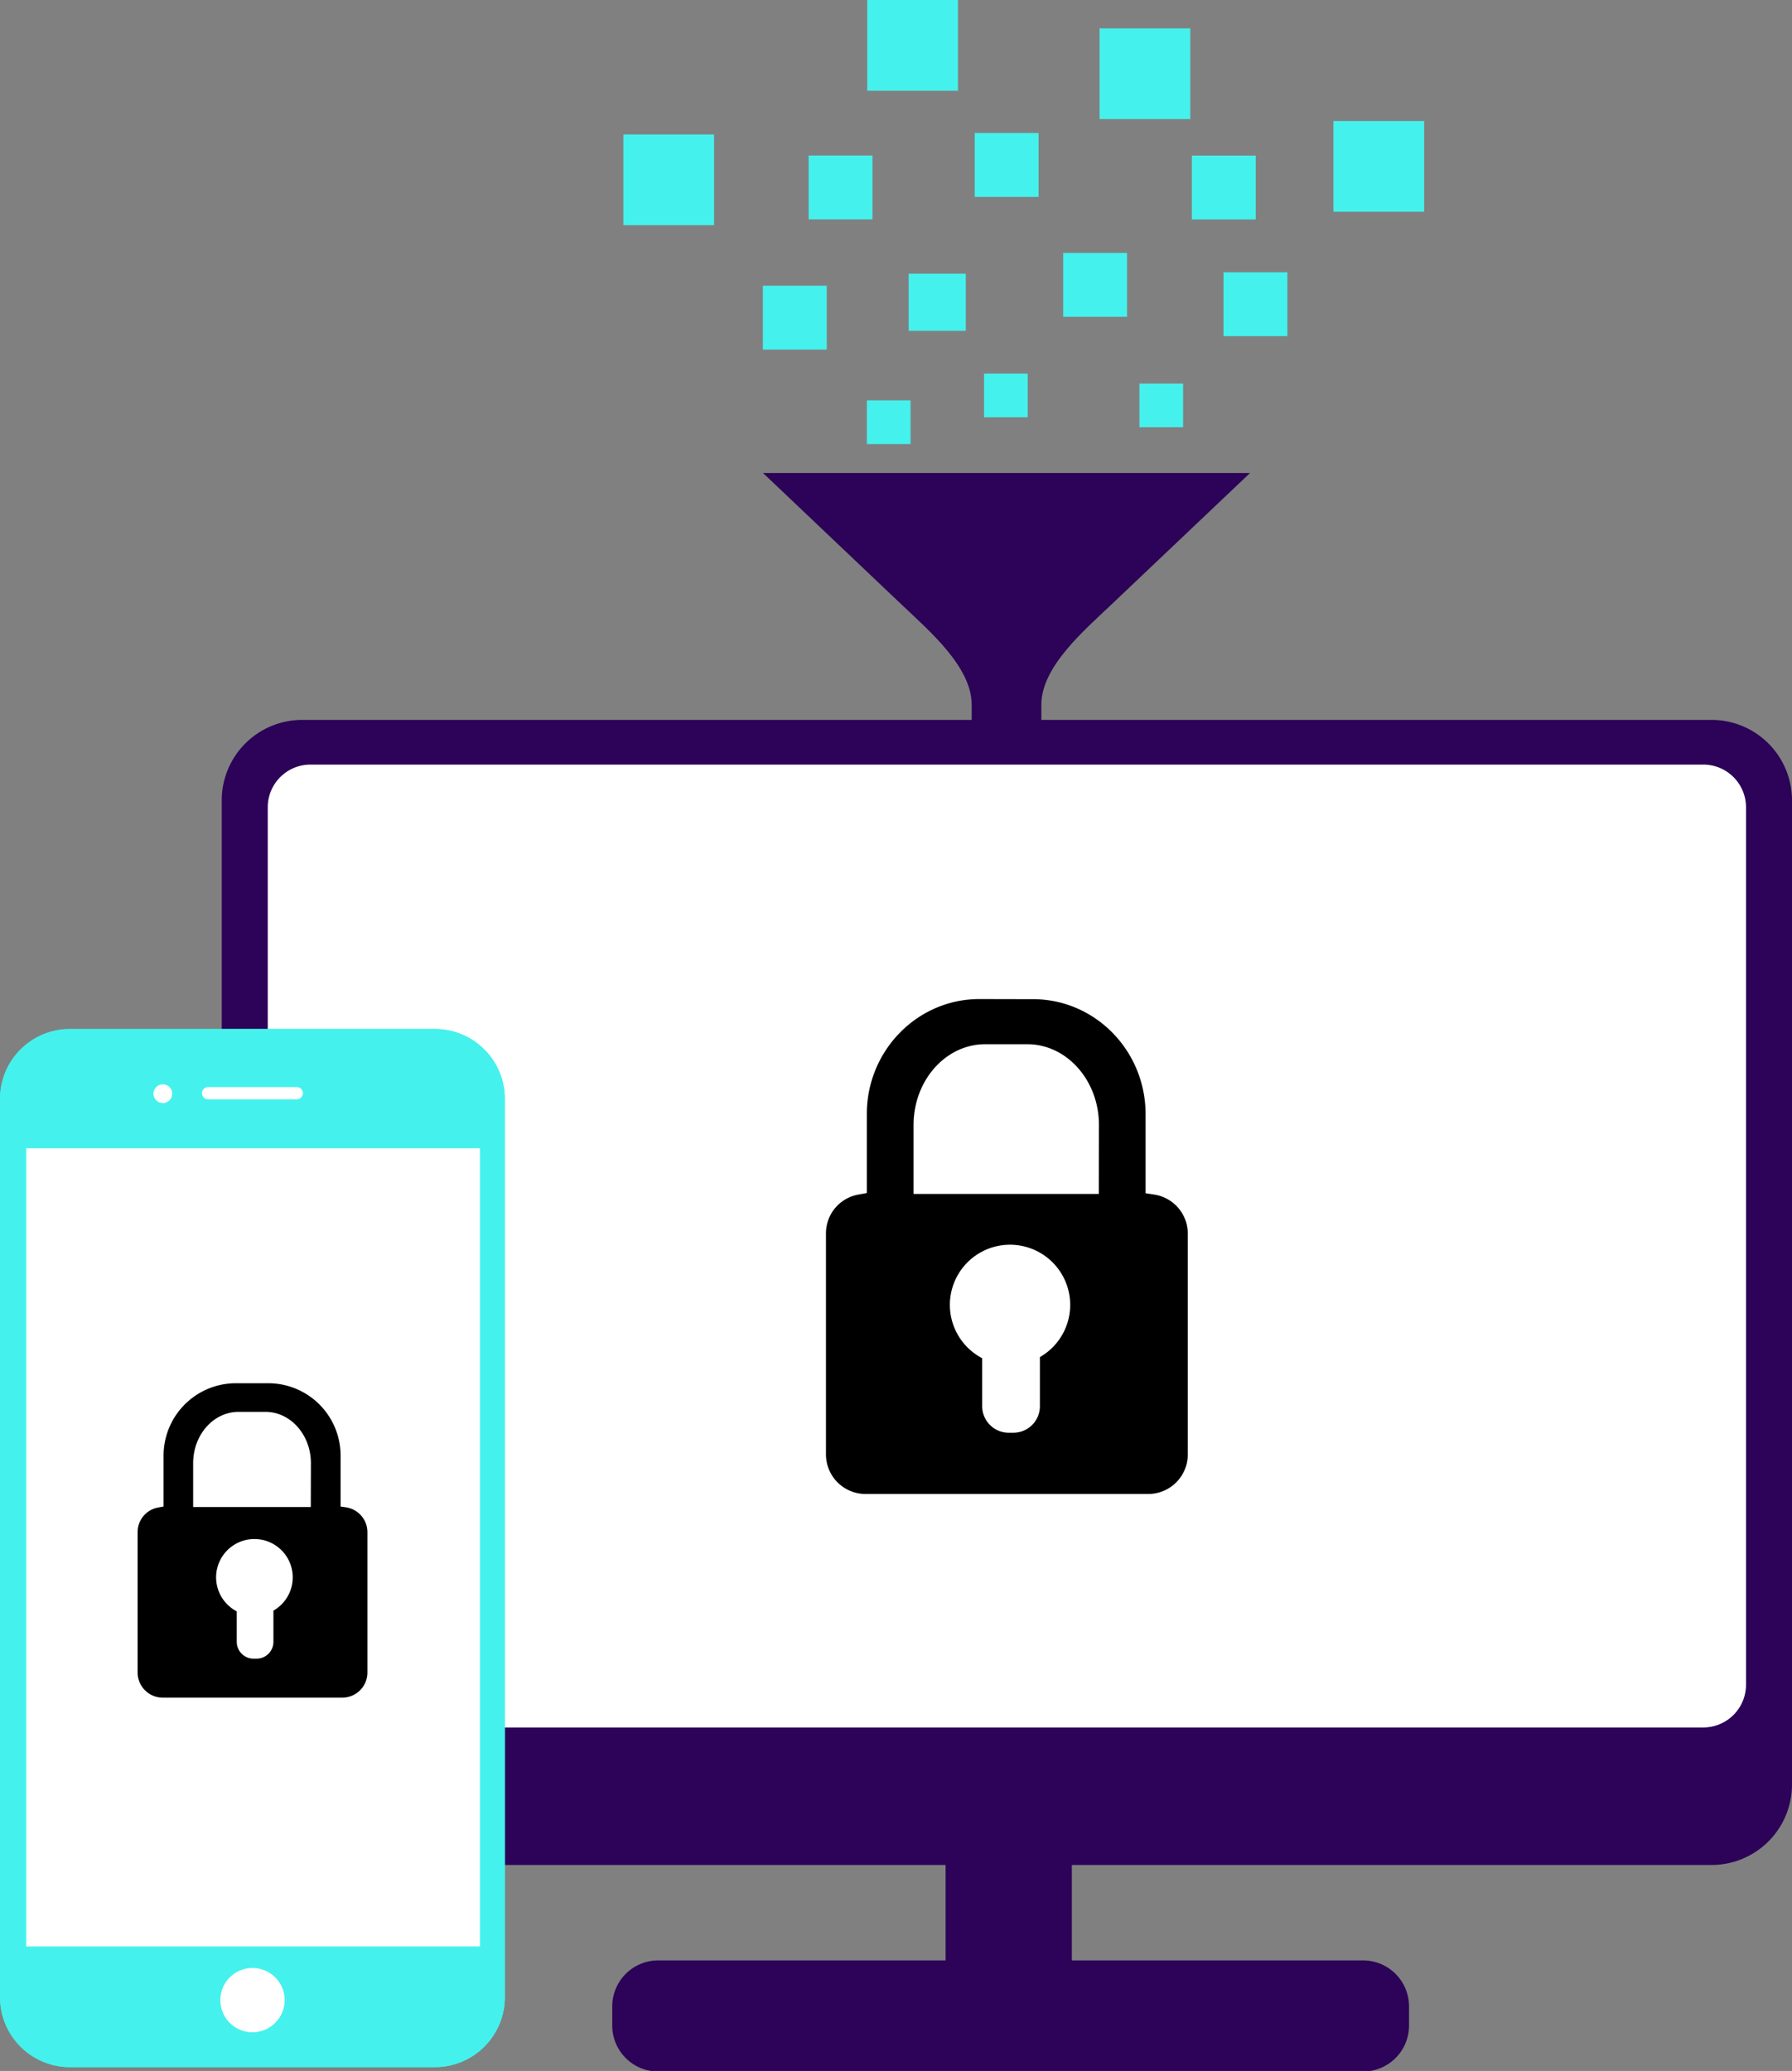
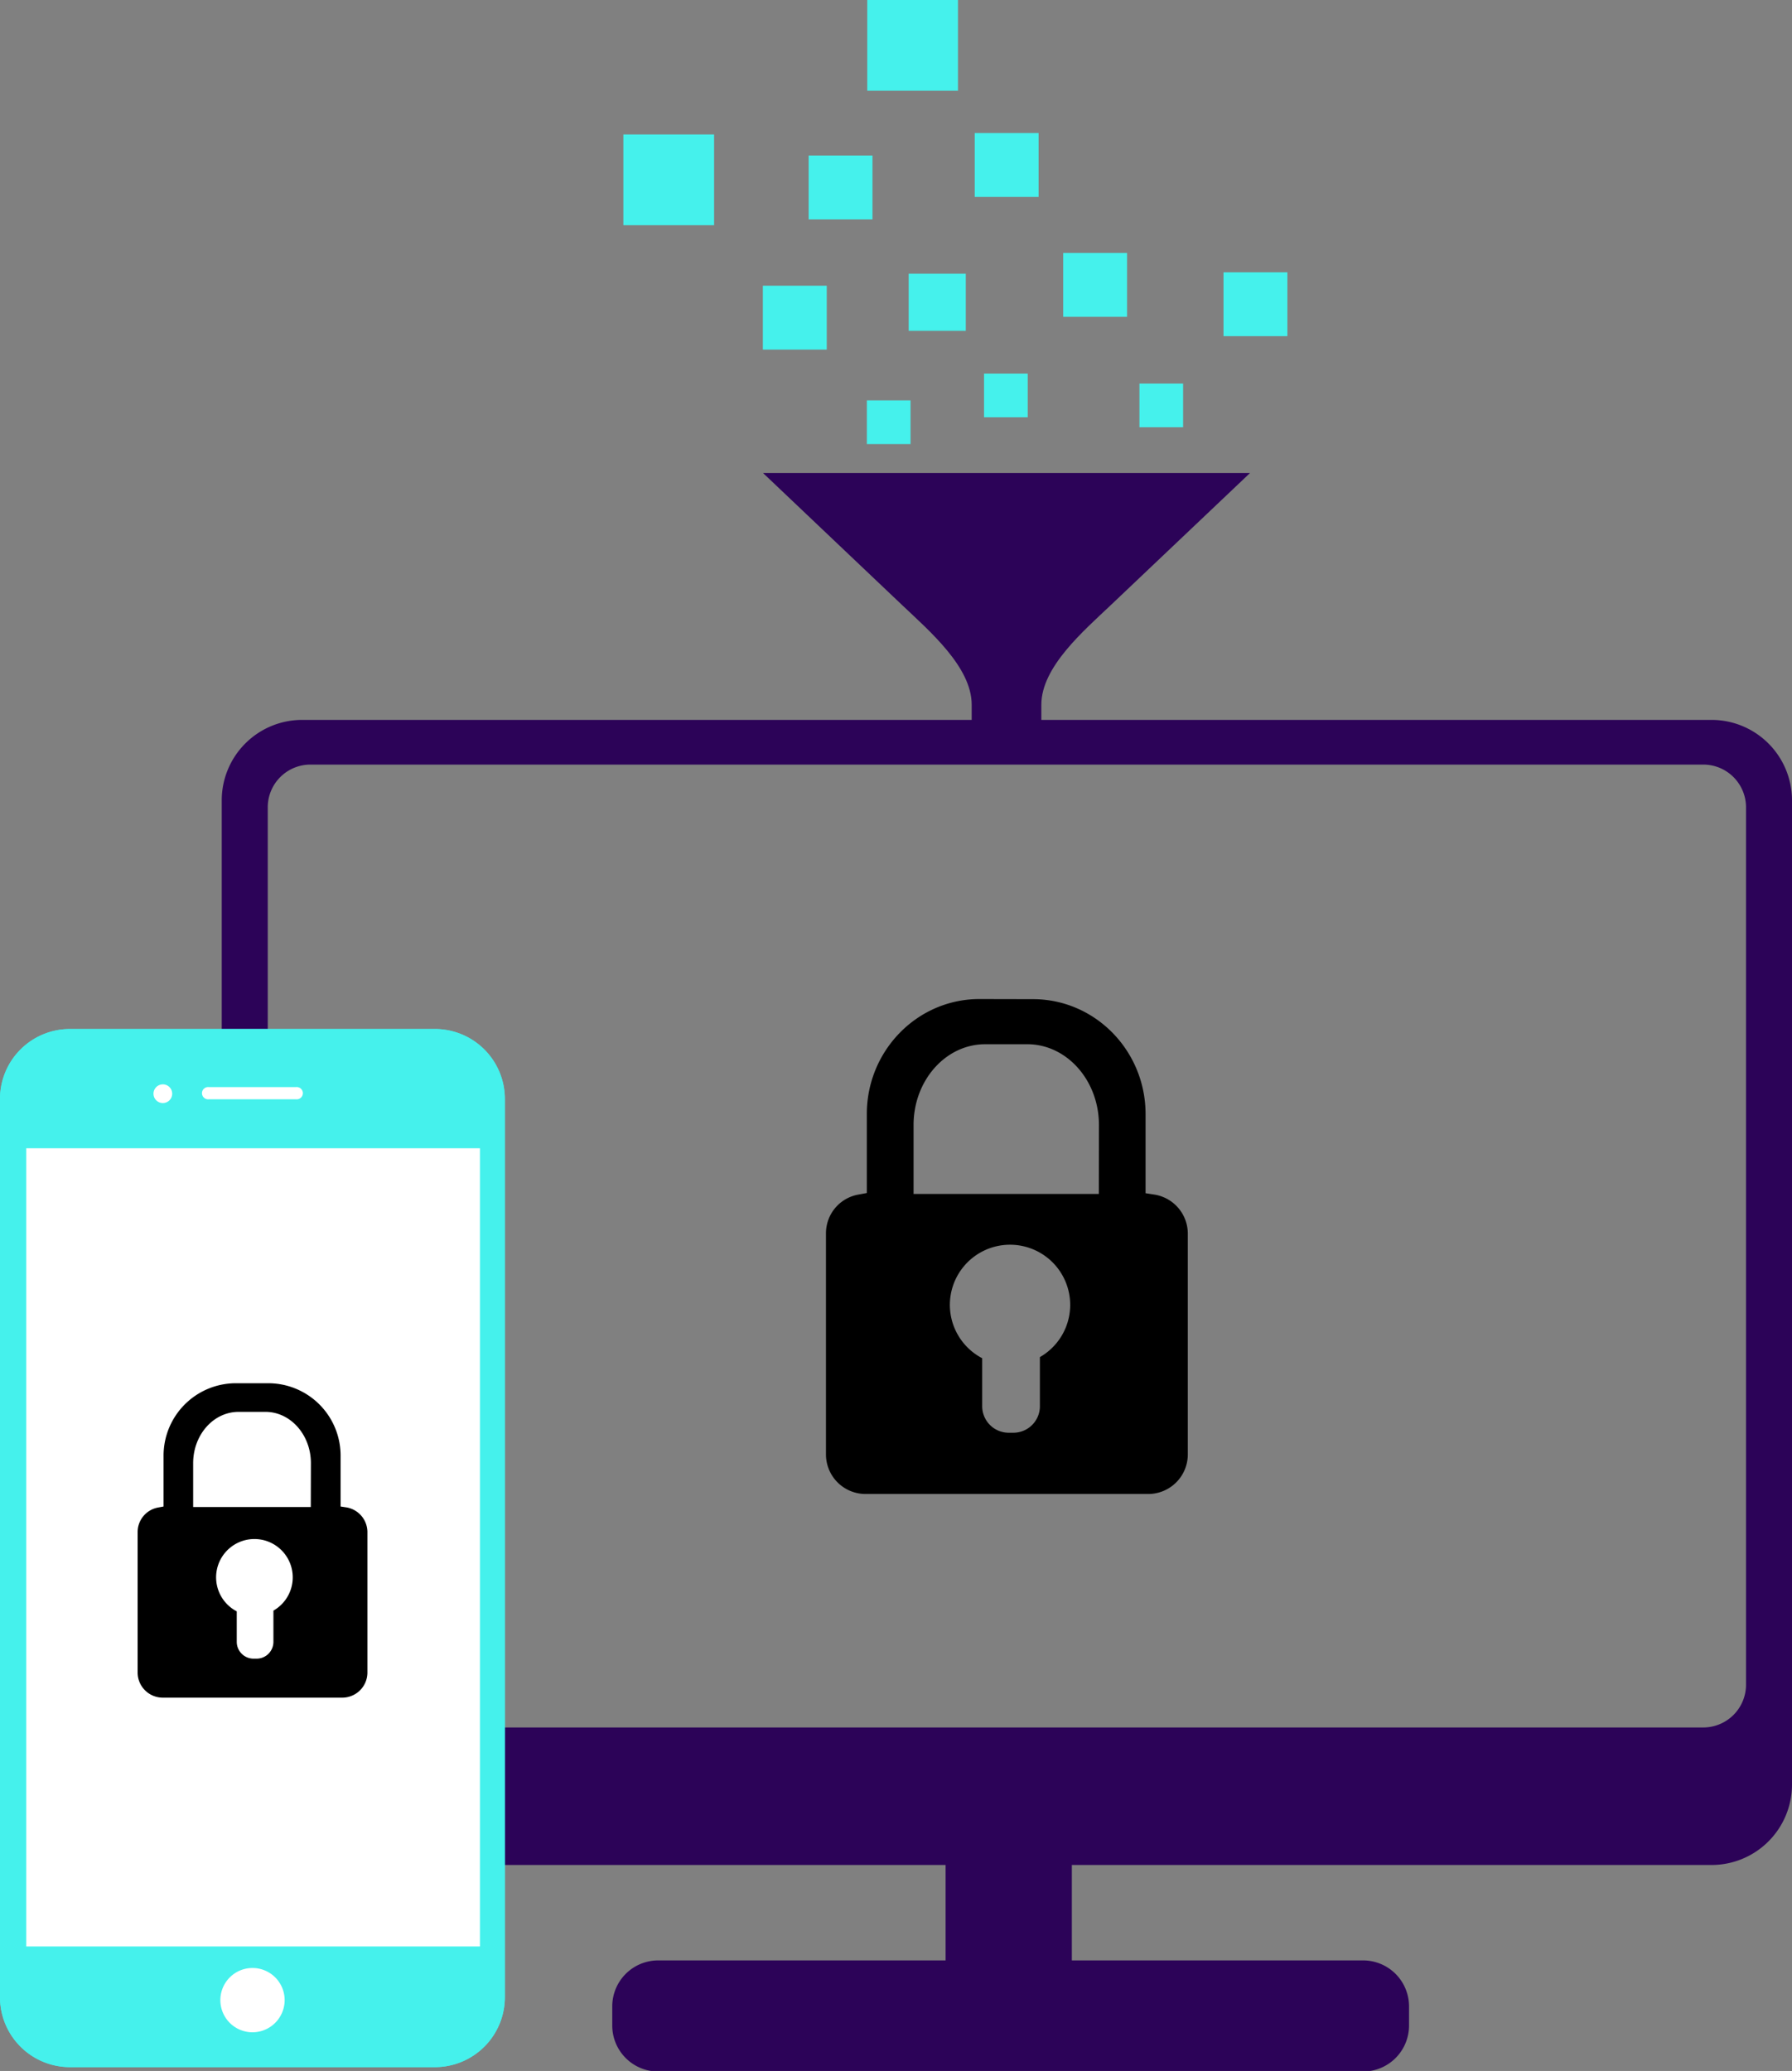
<svg xmlns="http://www.w3.org/2000/svg" id="Layer_1" data-name="Layer 1" viewBox="0 0 467.69 540.45">
  <rect x="0" y="0" width="467.69" height="540.45" fill="#808080" stroke="none" />
  <defs>
    <style>.cls-1{fill:#fff;}.cls-2{fill:#2c0358;}.cls-3{fill:#45f1ec;}</style>
  </defs>
-   <path class="cls-1" d="M721,550.23a11.44,11.44,0,0,1-11.43,11.39h-373a11.44,11.44,0,0,1-11.43-11.39v-235a11.44,11.44,0,0,1,11.43-11.39h373A11.44,11.44,0,0,1,721,315.21Z" transform="translate(-260.31 -107.55)" />
  <path d="M515.91,368.27c-16.2,0-29.37,13.47-29.37,30v20.62l-2.11.39a10.25,10.25,0,0,0-8.55,10v58a10.33,10.33,0,0,0,10.47,10.15h73.49a10.33,10.33,0,0,0,10.47-10.15v-58a10.33,10.33,0,0,0-8.84-10l-2.18-.34V398.3c0-16.56-13.18-30-29.38-30Zm8.84,113.18h-1.1a6.93,6.93,0,0,1-7-6.86V462a15.7,15.7,0,1,1,15.06-.29v12.9A6.93,6.93,0,0,1,524.75,481.45Zm22.34-62.32H498.74v-18c0-11.62,8.38-21.07,18.69-21.07h11c10.3,0,18.69,9.45,18.69,21.07Z" transform="translate(-260.31 -107.55)" />
  <path class="cls-2" d="M707,295.42H339.18a21,21,0,0,0-21,20.91v257a21,21,0,0,0,21,20.92H507.1v24.9h-75a12,12,0,0,0-12,12v5a12,12,0,0,0,12,12H616.05a12,12,0,0,0,12-12v-5a12,12,0,0,0-12-12h-76v-24.9H707a21,21,0,0,0,21-20.92v-257A21,21,0,0,0,707,295.42Zm9,251.84a11.16,11.16,0,0,1-11.15,11.1H341.33a11.15,11.15,0,0,1-11.14-11.1V318.18a11.15,11.15,0,0,1,11.14-11.1H704.86A11.16,11.16,0,0,1,716,318.18Z" transform="translate(-260.31 -107.55)" />
-   <path class="cls-3" d="M371.53,376.33H280.85c-9.54,0-17.35,8.16-17.35,18.14V628.63c0,10,7.81,18.14,17.35,18.14h90.68c9.54,0,17.35-8.16,17.35-18.14V394.47C388.88,384.49,381.07,376.33,371.53,376.33Z" transform="translate(-260.31 -107.55)" />
  <path class="cls-3" d="M373.84,376.09h-95.3a18.25,18.25,0,0,0-18.23,18.17V628.84A18.25,18.25,0,0,0,278.54,647h95.3a18.25,18.25,0,0,0,18.23-18.16V394.26A18.25,18.25,0,0,0,373.84,376.09Zm-59.09,15.15h22.88a1.6,1.6,0,1,1,0,3.19H314.75a1.6,1.6,0,1,1,0-3.19Zm-11.93-.71a2.44,2.44,0,1,1-2.45,2.44A2.45,2.45,0,0,1,302.82,390.53Zm23.37,247.38a8.39,8.39,0,1,1,8.41-8.38A8.41,8.41,0,0,1,326.19,637.91Zm59.38-22.4H267.16V407.21H385.57Z" transform="translate(-260.31 -107.55)" />
  <path class="cls-1" d="M371.53,376.33H280.85c-9.54,0-17.35,8.16-17.35,18.14V628.63c0,10,7.81,18.14,17.35,18.14h90.68c9.54,0,17.35-8.16,17.35-18.14V394.47C388.88,384.49,381.07,376.33,371.53,376.33Z" transform="translate(-260.31 -107.55)" />
  <path class="cls-3" d="M373.84,376.09h-95.3a18.25,18.25,0,0,0-18.23,18.17V628.84A18.25,18.25,0,0,0,278.54,647h95.3a18.25,18.25,0,0,0,18.23-18.16V394.26A18.25,18.25,0,0,0,373.84,376.09Zm-59.09,15.15h22.88a1.6,1.6,0,1,1,0,3.19H314.75a1.6,1.6,0,1,1,0-3.19Zm-11.93-.71a2.44,2.44,0,1,1-2.45,2.44A2.45,2.45,0,0,1,302.82,390.53Zm23.37,247.38a8.39,8.39,0,1,1,8.41-8.38A8.41,8.41,0,0,1,326.19,637.91Zm59.38-22.4H267.16V407.21H385.57Z" transform="translate(-260.31 -107.55)" />
  <path d="M321.63,468.53A18.89,18.89,0,0,0,303,487.61V500.7l-1.34.25a6.51,6.51,0,0,0-5.43,6.33v36.85a6.56,6.56,0,0,0,6.65,6.45h46.67a6.56,6.56,0,0,0,6.65-6.45V507.28a6.56,6.56,0,0,0-5.61-6.37l-1.39-.21V487.61a18.89,18.89,0,0,0-18.65-19.08Zm5.61,71.88h-.7a4.4,4.4,0,0,1-4.44-4.35v-8a10,10,0,1,1,9.57-.19v8.2A4.4,4.4,0,0,1,327.24,540.41Zm14.18-39.58h-30.7V489.41C310.72,482,316,476,322.59,476h7c6.54,0,11.86,6,11.86,13.38Z" transform="translate(-260.31 -107.55)" />
  <path class="cls-2" d="M586.54,231H459.46l36.3,34.46c7.12,6.76,18.15,16.16,18.15,26V305h18.18V291.44c0-9.82,11-19.22,18.15-26Z" transform="translate(-260.31 -107.55)" />
  <rect class="cls-3" x="199.1" y="74.56" width="16.67" height="16.67" />
  <rect class="cls-3" x="162.69" y="35.09" width="23.68" height="23.68" />
  <rect class="cls-3" x="226.34" width="23.68" height="23.68" />
-   <rect class="cls-3" x="348.01" y="31.58" width="23.68" height="23.68" />
-   <rect class="cls-3" x="286.97" y="7.4" width="23.68" height="23.68" />
  <rect class="cls-3" x="211.04" y="40.58" width="16.67" height="16.67" />
  <rect class="cls-3" x="254.39" y="34.72" width="16.67" height="16.67" />
  <rect class="cls-3" x="277.48" y="66" width="16.67" height="16.67" />
-   <rect class="cls-3" x="311.06" y="40.6" width="16.67" height="16.67" />
  <rect class="cls-3" x="319.32" y="71.05" width="16.67" height="16.67" />
  <rect class="cls-3" x="297.38" y="100.09" width="11.4" height="11.4" />
  <rect class="cls-3" x="256.82" y="97.49" width="11.4" height="11.4" />
  <rect class="cls-3" x="237.15" y="71.42" width="14.91" height="14.91" />
  <rect class="cls-3" x="226.24" y="104.49" width="11.4" height="11.4" />
</svg>